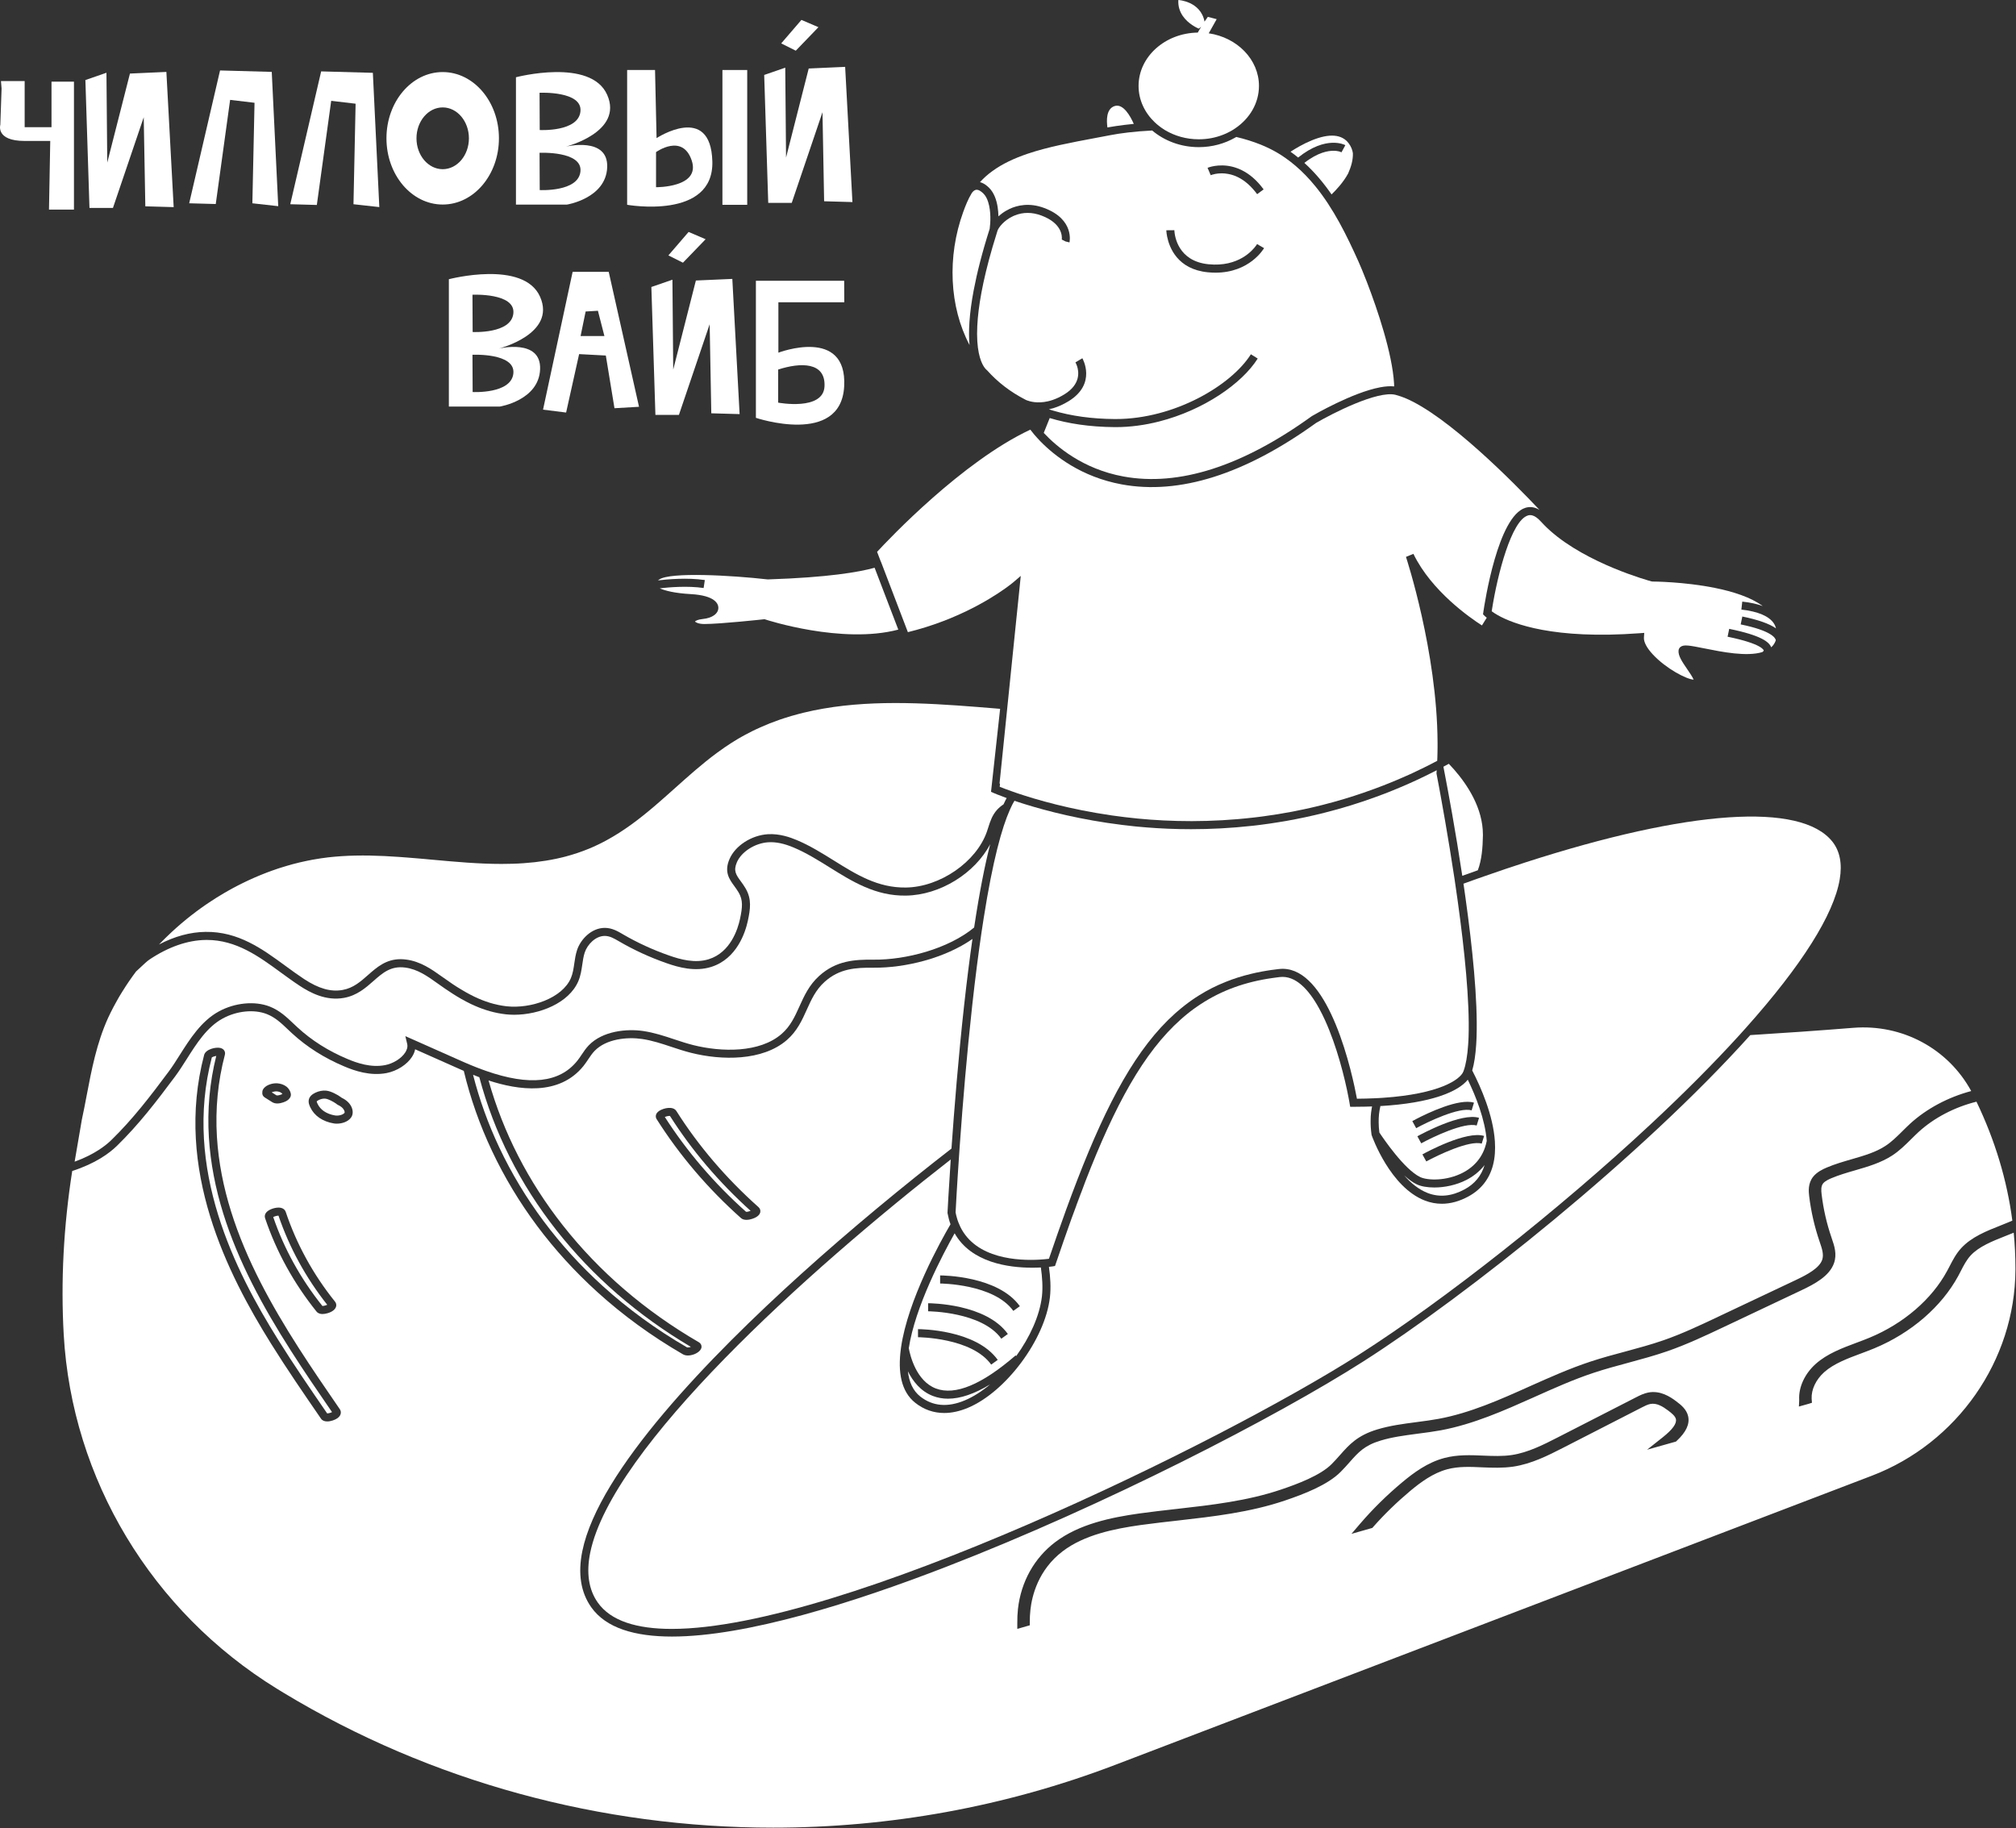
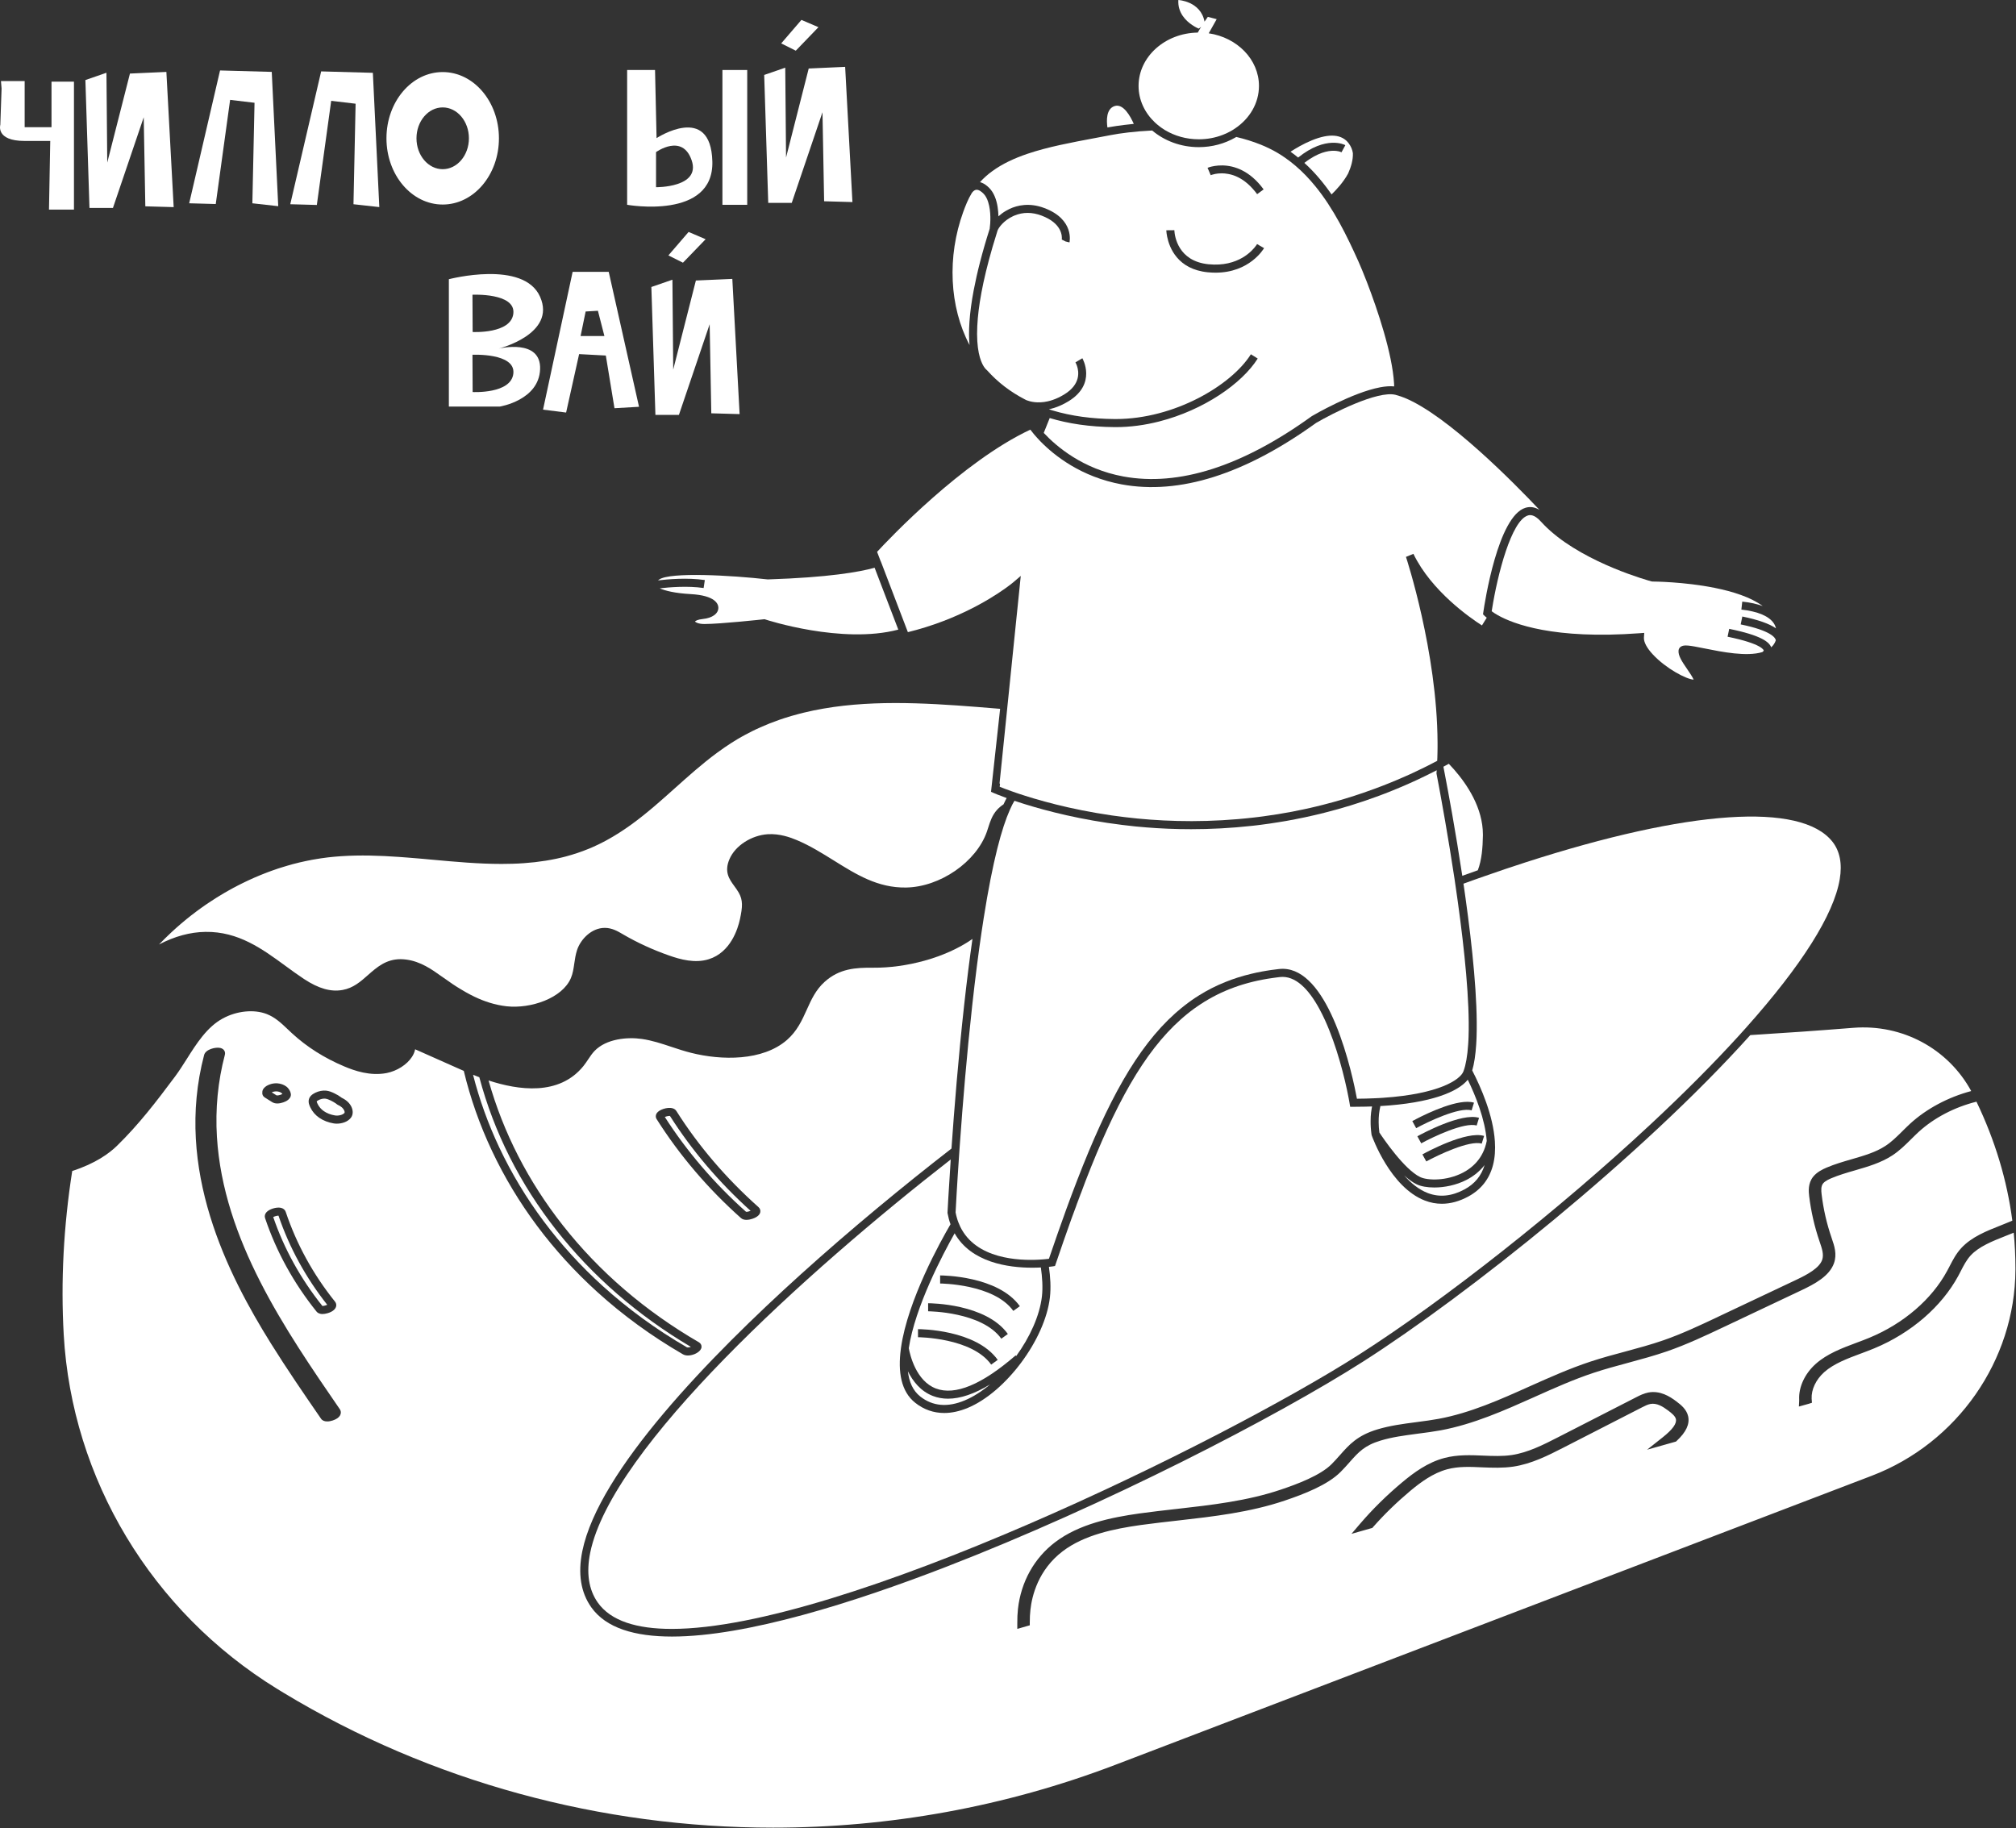
<svg xmlns="http://www.w3.org/2000/svg" width="709" height="643" viewBox="0 0 709 643" fill="none">
  <rect x="0" y="0" width="709" height="643" fill="#333333" stroke="none" />
  <g clip-path="url(#clip0_728_78)">
    <path d="M707.949 433.65C707.089 434 706.229 434.34 705.349 434.69C700.699 436.53 695.949 438.41 693.029 441.58C691.589 443.16 690.569 445.12 689.599 447.02C689.309 447.58 688.999 448.16 688.709 448.72C682.839 459.57 672.079 468.86 659.189 474.21C657.749 474.81 656.239 475.37 654.789 475.92L654.379 476.07C649.729 477.8 644.939 479.59 641.549 482.6C638.639 485.21 636.979 488.71 637.129 491.95C637.129 492.08 637.139 492.13 637.149 492.19L637.239 493.36L636.119 493.72L632.649 494.69L632.749 492.72C632.759 492.63 632.749 492.53 632.749 492.44V492.23C632.529 487.86 634.709 483.14 638.579 479.68C642.589 476.11 647.819 474.15 652.879 472.26C654.659 471.61 656.179 471.02 657.529 470.46C669.469 465.51 679.399 456.96 684.779 446.99C685.029 446.55 685.249 446.13 685.469 445.7L685.649 445.35C686.759 443.2 687.899 440.98 689.739 438.97C693.379 435.02 698.669 432.94 703.789 430.92L706.329 429.89C706.789 429.7 707.249 429.51 707.709 429.31C705.869 415.11 701.619 401.05 695.099 387.47C687.389 389.39 680.209 393.14 674.789 398.08C673.989 398.81 673.239 399.56 672.469 400.32L672.139 400.64C670.129 402.64 668.049 404.71 665.459 406.4C661.479 408.98 656.889 410.32 652.459 411.6L652.329 411.64C649.519 412.45 646.679 413.28 644.109 414.37C643.449 414.65 641.879 415.32 641.169 416.21C640.379 417.2 640.469 418.66 640.639 420.07C641.259 425.26 642.429 430.35 644.099 435.21L644.209 435.55C645.099 438.13 646.109 441.07 644.989 444.27C643.369 448.84 638.199 451.59 633.489 453.82L606.119 466.77C599.769 469.77 593.219 472.86 586.389 475.23C581.909 476.78 577.299 478.03 572.839 479.24L572.399 479.36C568.489 480.41 564.439 481.51 560.549 482.8C553.509 485.12 546.549 488.24 539.819 491.25L539.429 491.43C528.989 496.09 518.199 500.91 506.649 503.06C504.059 503.53 501.389 503.88 498.659 504.23L497.919 504.33C493.809 504.88 489.559 505.44 485.579 506.65C479.889 508.35 477.739 510.77 474.769 514.11L474.589 514.32C473.649 515.38 472.679 516.48 471.499 517.66C466.929 522.27 458.589 525.49 451.829 527.77C439.579 531.91 426.709 533.37 414.269 534.78C410.359 535.22 405.599 535.75 401.119 536.37C391.869 537.68 381.379 539.79 373.769 545.56C365.109 552.13 362.919 561.29 362.389 566.17C362.229 567.58 362.149 569.05 362.159 570.56V571.63L357.769 572.89V571.02C357.749 569.17 357.829 567.49 357.999 565.9C359.069 556.34 363.719 547.99 371.079 542.4C379.529 535.99 390.779 533.7 400.669 532.3C404.849 531.72 409.149 531.23 413.299 530.76L413.859 530.7C426.069 529.32 438.699 527.89 450.489 523.9C456.259 521.96 464.389 518.91 468.329 514.93C469.339 513.91 470.219 512.93 471.059 511.98L471.349 511.66C474.439 508.16 477.369 504.85 484.379 502.74C488.849 501.39 493.429 500.79 497.869 500.21L498.749 500.09C501.139 499.78 503.599 499.45 505.969 499.01C517.119 496.94 527.689 492.2 537.909 487.61L538.089 487.53C544.909 484.48 551.969 481.33 559.239 478.92C563.429 477.53 567.749 476.37 571.549 475.36C576.019 474.15 580.619 472.91 584.999 471.39C591.469 469.15 597.779 466.17 603.889 463.29L604.249 463.11L631.639 450.16C635.809 448.19 639.809 445.97 640.829 443.12C641.479 441.25 640.779 439.17 640.029 436.97L639.899 436.59C638.149 431.47 636.919 426.12 636.259 420.68C636.079 419.11 635.759 416.23 637.699 413.82C639.019 412.2 641.029 411.23 642.429 410.64C645.249 409.44 648.239 408.57 651.129 407.73L651.379 407.66C655.649 406.42 659.669 405.25 663.039 403.05C665.189 401.66 666.969 399.89 668.859 398.03L668.999 397.89C670.009 396.88 670.869 396.04 671.779 395.2C677.549 389.93 685.119 385.89 693.249 383.73C685.129 368.82 669.019 360.12 651.789 361.49C639.689 362.46 627.569 363.31 615.559 364.05C577.159 406.82 515.829 455.62 479.469 478.82C448.839 498.37 388.589 529.47 332.689 551.09C300.429 563.58 262.559 575.59 236.319 575.59C223.269 575.59 213.099 572.62 207.919 565.26C204.239 560.04 203.189 553.4 204.799 545.53C210.579 517.21 249.799 476.94 281.679 448.15C299.149 432.37 317.809 416.99 334.619 403.96C335.579 390.25 337.049 371.85 339.089 353.4C340.049 344.74 341.019 337.06 341.999 330.23C332.319 337.02 318.389 340.44 307.239 340.35C300.909 340.29 295.209 340.62 289.979 345.35C286.879 348.16 285.349 351.54 283.739 355.11C282.069 358.82 280.339 362.65 276.739 365.78C268.199 373.21 253.739 372.99 243.049 370.29C240.689 369.7 238.389 368.94 236.169 368.2C232.679 367.04 229.379 365.94 225.769 365.41C220.669 364.67 213.249 365.32 209.109 369.61C208.249 370.5 207.579 371.51 206.869 372.57C206.349 373.35 205.809 374.15 205.189 374.93C196.589 385.56 182.239 383.41 171.819 380.01C176.989 398.37 185.769 415.5 197.949 430.97C210.779 447.28 226.879 461.11 245.799 472.09C246.419 472.45 246.759 473.07 246.719 473.74C246.619 475.23 244.589 476.12 244.359 476.21C243.879 476.41 242.939 476.74 241.929 476.74C241.319 476.74 240.679 476.62 240.109 476.28C229.179 469.94 219.079 462.59 210.089 454.43C194.259 440.06 181.789 423.35 173.019 404.76C168.709 395.63 165.409 386.24 163.109 376.64C162.559 376.4 162.059 376.18 161.609 375.98C156.409 373.66 151.209 371.35 145.999 369.04C145.829 369.94 145.449 370.84 144.889 371.71C143.119 374.45 139.619 376.68 135.979 377.4C130.189 378.51 124.689 376.6 121.059 375.06C114.089 372.13 107.909 368.22 102.709 363.43C102.219 362.98 101.739 362.52 101.249 362.06C98.949 359.87 96.779 357.81 93.819 356.65C89.349 354.91 83.279 355.51 78.349 358.2C72.809 361.2 69.149 366.98 65.619 372.56C64.269 374.69 62.989 376.7 61.639 378.52C54.949 387.5 48.779 395.54 41.099 403.03C38.449 405.61 33.579 409.21 25.399 411.85C22.349 431.38 21.349 450.67 22.409 469.39C25.289 520.22 53.309 566.78 97.379 593.93C98.139 594.4 98.899 594.86 99.669 595.33C151.609 626.76 211.549 642.8 271.879 642.8C312.619 642.8 353.519 635.5 392.299 620.68L658.289 519.03C688.349 507.55 708.649 478.45 708.799 446.62V446C708.799 441.84 708.599 437.66 708.199 433.55C708.119 433.58 708.029 433.62 707.949 433.65ZM230.909 393.57C230.529 392.97 230.309 391.67 231.899 390.66C233.419 389.71 236.709 388.92 237.879 390.76C245.629 403.02 255.349 414.39 266.749 424.55C267.289 425.03 267.509 425.68 267.379 426.35C267.109 427.65 265.519 428.36 264.599 428.66C264.149 428.81 263.339 429.03 262.509 429.03C261.829 429.03 261.129 428.88 260.599 428.41C248.969 418.05 238.979 406.33 230.909 393.57ZM108.639 386.64C108.889 385.69 109.649 384.91 110.909 384.31C112.099 383.74 113.469 383.47 114.639 383.58C115.739 383.69 116.719 384.1 117.599 384.53C118.529 384.98 119.319 385.45 119.999 385.96L120.149 386.08C121.859 386.9 123.029 388.02 123.639 389.38C123.899 389.99 124.039 390.6 124.039 391.17C124.039 391.89 123.839 392.55 123.439 393.08C122.369 394.54 120.279 395.2 118.459 395.2C118.069 395.2 117.699 395.17 117.349 395.11C115.429 394.79 113.729 394.12 112.289 393.14C110.919 392.2 109.829 390.94 109.149 389.49C108.839 388.85 108.339 387.78 108.639 386.64ZM117.809 457.78C118.109 458.15 118.259 458.59 118.259 459.03C118.259 459.27 118.219 459.52 118.119 459.76C117.559 461.21 115.429 461.9 114.259 462.08C113.959 462.13 113.679 462.15 113.429 462.15C112.279 462.15 111.659 461.71 111.329 461.3C103.269 451.26 97.179 440.19 93.219 428.41C92.989 427.71 93.159 426.97 93.699 426.36C94.679 425.25 97.179 424.47 98.739 424.79C99.599 424.97 100.239 425.48 100.479 426.21C104.299 437.59 110.129 448.22 117.809 457.78ZM92.259 384.16C92.229 383.62 92.449 382.96 93.269 382.27C93.929 381.71 94.849 381.39 95.339 381.25C96.049 381.05 96.779 380.97 97.509 381.01C98.699 381.09 99.839 381.49 100.709 382.15C101.209 382.53 101.529 382.97 101.769 383.35C102.029 383.76 102.199 384.2 102.279 384.68C102.469 385.84 101.599 386.58 101.309 386.83C100.769 387.28 100.089 387.55 99.619 387.71C99.009 387.92 98.269 388.1 97.519 388.1C96.889 388.1 96.259 387.97 95.709 387.62L93.059 385.95C92.439 385.55 92.149 384.88 92.259 384.16ZM71.789 371.04C72.319 369.01 75.939 368.16 77.569 368.59C78.749 368.9 79.369 369.89 79.079 371C76.619 380.34 75.689 390.05 76.289 399.85C78.519 435.99 100.299 467.68 119.509 495.63C119.739 495.97 119.869 496.37 119.869 496.79C119.869 497.47 119.519 498.22 118.619 498.83C117.799 499.39 116.359 499.93 115.079 499.93C114.189 499.93 113.379 499.67 112.909 498.98C106.969 490.35 100.869 481.47 95.289 472.52C80.139 448.22 61.219 411.27 71.789 371.04ZM589.659 506.78L589.409 507.01L579.259 509.87L584.799 505.48C588.239 502.74 589.739 500.66 589.389 499.09C589.139 498.03 587.919 497.04 586.689 496.11C584.749 494.65 582.639 493.36 580.389 493.79C579.439 493.98 578.479 494.46 577.469 494.98L549.699 509.21C544.509 511.86 538.629 514.86 532.209 515.82C528.509 516.36 524.879 516.22 521.359 516.08C517.009 515.88 512.989 515.69 508.989 516.75C503.969 518.09 499.609 521.33 496.009 524.33C491.259 528.31 486.849 532.59 482.909 537.06L482.639 537.38L475.289 539.47L478.349 535.89C482.749 530.76 487.729 525.85 493.169 521.31C497.169 517.97 502.049 514.35 507.949 512.79C512.619 511.56 517.219 511.76 521.669 511.95C525.029 512.09 528.449 512.23 531.689 511.74C537.399 510.89 542.939 508.05 547.829 505.55L575.449 491.41C576.719 490.75 578.099 490.08 579.679 489.76C583.819 488.97 587.279 491.15 589.519 492.86C591.249 494.14 593.139 495.71 593.689 498.07C594.319 500.84 592.999 503.68 589.659 506.78Z" fill="white" />
-     <path d="M115.06 497.11C115.53 497.1 116.27 496.9 116.77 496.65C97.45 468.53 75.73 436.69 73.46 400.02C72.86 390.3 73.73 380.66 76.06 371.36C75.47 371.46 74.77 371.7 74.49 371.92C64.29 411.03 82.84 447.2 97.7 471.02C103.2 479.85 109.22 488.62 115.06 497.11Z" fill="white" />
    <path d="M96.09 428.05C99.92 439.23 105.73 449.75 113.38 459.32C113.79 459.33 114.55 459.14 115.08 458.9C107.55 449.37 101.78 438.82 97.94 427.55C97.43 427.55 96.57 427.79 96.09 428.05Z" fill="white" />
    <path d="M166.369 378.02C168.589 386.72 171.669 395.25 175.579 403.55C184.189 421.8 196.449 438.22 211.999 452.33C220.839 460.35 230.779 467.59 241.529 473.83C241.699 473.93 242.249 473.95 242.959 473.71C224.339 462.69 208.459 448.9 195.719 432.73C182.889 416.43 173.749 398.31 168.569 378.87C167.799 378.58 167.069 378.3 166.369 378.02Z" fill="white" />
    <path d="M262.379 426.2C262.719 426.25 263.419 426.09 263.979 425.87C252.819 415.8 243.279 404.57 235.609 392.48C235.209 392.43 234.379 392.61 233.809 392.85C241.619 405.03 251.229 416.25 262.379 426.2Z" fill="white" />
-     <path d="M59.36 376.83C60.66 375.1 61.9 373.13 63.22 371.04C66.78 365.43 70.81 359.06 77 355.71C82.63 352.64 89.64 351.98 94.85 354.01C98.33 355.37 100.81 357.73 103.21 360.01C103.68 360.45 104.15 360.9 104.63 361.34C109.59 365.91 115.49 369.65 122.17 372.44C125.46 373.84 130.41 375.58 135.44 374.61C138.31 374.05 141.16 372.27 142.51 370.17C142.98 369.45 143.48 368.34 143.21 367.19L142.56 364.42L145.16 365.57C150.89 368.11 156.61 370.65 162.33 373.2C162.47 373.26 162.62 373.33 162.76 373.39C163.16 373.57 163.54 373.74 163.93 373.9H163.94C164.48 374.14 165.01 374.37 165.54 374.58C166.27 374.89 166.99 375.18 167.7 375.45C168.24 375.67 168.78 375.87 169.31 376.06C169.85 376.27 170.38 376.46 170.91 376.64C186.24 381.99 196.77 380.83 202.98 373.14C203.53 372.47 204.01 371.75 204.52 370.99C205.26 369.87 206.04 368.72 207.07 367.64C211.95 362.58 220.42 361.77 226.18 362.61C230.03 363.18 233.61 364.36 237.06 365.51C239.23 366.23 241.48 366.98 243.74 367.55C253.73 370.06 267.16 370.36 274.88 363.64C278.01 360.92 279.54 357.53 281.16 353.94C282.82 350.26 284.54 346.46 288.08 343.25C294.06 337.83 300.58 337.45 307.27 337.52C318.58 337.63 333.5 333.73 342.59 326.21C344.5 313.5 346.41 304.01 348.24 296.9C342.89 307.12 330.62 314.82 318.63 314.99C307.91 315.17 299.7 310.01 291.74 305.05C287.73 302.55 283.59 299.97 279.19 298.11C275.76 296.66 272.9 296.07 270.21 296.23C265.51 296.53 260.76 299.55 259.16 303.25C257.85 306.29 258.87 307.69 260.56 310C261.13 310.78 261.72 311.59 262.26 312.54C264.41 316.28 263.89 319.74 263 323.89C262.15 327.8 259.21 337.2 250.13 340.07C244.51 341.84 238.74 340.28 234.35 338.73C228.49 336.68 222.89 334.1 217.7 331.07L217.54 330.98C215.97 330.06 214.49 329.2 212.73 329.17H212.68C209.48 329.17 206.6 332.13 205.64 335C205.2 336.37 204.99 337.77 204.78 339.26C204.5 341.17 204.22 343.13 203.39 345.09C200.13 352.76 189.75 356.9 180.81 356.9C179.81 356.9 178.83 356.84 177.88 356.74C173.98 356.3 170.41 355.23 167.09 353.78C166.59 353.57 166.1 353.34 165.61 353.11C165.12 352.87 164.63 352.63 164.14 352.37C163.5 352.04 162.88 351.7 162.26 351.35C161.76 351.07 161.27 350.78 160.79 350.49C160.3 350.19 159.81 349.89 159.33 349.58C157.43 348.38 155.6 347.1 153.81 345.82L153.67 345.72C150.32 343.33 146.86 340.87 142.5 340.3C137.45 339.64 134.6 342.15 131.3 345.06C128.61 347.43 125.55 350.12 121.04 350.95C114.61 352.14 109.04 349.1 105.41 346.72C103.14 345.23 100.9 343.59 98.73 342.01C91.05 336.39 83.11 330.58 72.7 330.58C72.57 330.58 72.43 330.59 72.29 330.59C66.01 330.67 59.2 333.04 52.61 337.45C51.8 337.98 50.57 339.13 49.28 340.35C48.81 340.79 48.33 341.24 47.83 341.7C47.42 342.25 47.02 342.8 46.63 343.34C46.18 343.96 45.75 344.59 45.32 345.21C44.95 345.75 44.6 346.28 44.25 346.81C43.75 347.58 43.26 348.34 42.79 349.12C42.5 349.58 42.22 350.05 41.94 350.52L41.73 350.88C41.49 351.29 41.26 351.7 41.04 352.11C40.25 353.5 39.51 354.9 38.82 356.31C38.56 356.84 38.3 357.38 38.05 357.92C38.03 357.97 38 358.02 37.98 358.07C33.99 366.91 32.21 376.22 30.49 385.24C29.94 388.13 29.37 391.13 28.73 394.05V394.1L26.25 408.57C33.26 406.03 37.28 402.8 39.13 400.99C46.67 393.65 52.76 385.7 59.37 376.83H59.36Z" fill="white" />
    <path d="M519.729 306.08C521.119 302.43 521.449 298.13 521.519 293.84V293.52C521.519 284.21 516.029 275.96 511.379 270.65C510.789 269.97 510.169 269.3 509.529 268.63C508.899 268.98 508.259 269.33 507.629 269.66C507.739 270.26 507.889 271 508.049 271.86C509.309 278.38 511.889 292.25 514.269 308.03C516.099 307.37 517.919 306.72 519.729 306.08Z" fill="white" />
    <path d="M55.96 332.16C61.45 329.3 66.92 327.82 72.25 327.75C83.84 327.58 92.25 333.75 100.41 339.72C102.55 341.29 104.76 342.9 106.96 344.35C112.09 347.72 116.4 348.93 120.52 348.17C124.27 347.48 126.77 345.27 129.42 342.93C132.54 340.18 135.75 337.35 140.88 337.35C141.51 337.35 142.18 337.4 142.87 337.49C147.93 338.15 151.85 340.94 155.31 343.41L155.46 343.51C156.69 344.39 157.94 345.27 159.22 346.13C159.7 346.44 160.18 346.75 160.66 347.07C161.13 347.37 161.61 347.67 162.1 347.95C162.7 348.33 163.32 348.69 163.94 349.03C164.42 349.31 164.91 349.57 165.4 349.82C165.87 350.08 166.36 350.32 166.85 350.55C170.34 352.22 174.08 353.46 178.19 353.92C186.67 354.85 197.77 351.08 200.78 343.99C201.47 342.36 201.71 340.66 201.97 338.86C202.19 337.31 202.43 335.72 202.95 334.12C204.21 330.33 208.04 326.34 212.68 326.34H212.77C215.27 326.37 217.24 327.52 218.97 328.53L219.13 328.63C224.16 331.56 229.6 334.06 235.29 336.05C239.27 337.46 244.46 338.88 249.27 337.36C256.94 334.95 259.49 326.71 260.23 323.29C261.16 318.97 261.32 316.6 259.8 313.95C259.33 313.13 258.79 312.39 258.27 311.67C256.47 309.2 254.61 306.65 256.56 302.13C258.58 297.44 264.25 293.77 270.04 293.4C274.18 293.15 277.88 294.48 280.3 295.5C284.9 297.44 289.14 300.09 293.24 302.64C301.2 307.6 308.71 312.29 318.59 312.15C330.6 311.99 343.39 303.15 347.09 292.46C347.26 291.98 347.41 291.5 347.56 291.02C348.23 288.92 348.92 286.75 350.63 284.84C351.26 284.14 352.02 283.49 352.92 282.9C353.15 282.39 353.39 281.91 353.61 281.47C353.75 281.19 353.9 280.93 354.03 280.68C351.12 279.63 349.54 278.93 349.48 278.91L348.53 278.49L351.73 249.3L351.37 249.27C331.85 247.66 311.93 246.01 293.2 248.65C292.01 248.82 290.83 249 289.65 249.21C287.29 249.61 284.95 250.09 282.63 250.66C282.05 250.8 281.48 250.95 280.9 251.1C279.17 251.55 277.45 252.05 275.76 252.6C275.2 252.78 274.63 252.97 274.07 253.17C271.82 253.95 269.6 254.83 267.41 255.81C266.86 256.05 266.32 256.3 265.77 256.56C265.36 256.75 264.96 256.95 264.55 257.15C263.74 257.55 262.94 257.97 262.14 258.4C261.74 258.61 261.34 258.83 260.94 259.06C260.67 259.21 260.41 259.35 260.15 259.51C259.88 259.66 259.61 259.81 259.35 259.97C258.59 260.42 257.84 260.88 257.11 261.36C256.37 261.83 255.64 262.31 254.92 262.81C253.95 263.47 253.01 264.15 252.07 264.84C246.92 268.65 242.15 272.92 237.49 277.09C232.58 281.49 227.59 285.96 222.12 289.93C221.62 290.29 221.12 290.64 220.62 290.99C220.11 291.35 219.59 291.7 219.07 292.04C218.62 292.35 218.17 292.65 217.7 292.94C217.04 293.36 216.38 293.77 215.7 294.17C215.25 294.45 214.79 294.72 214.31 294.97C213.92 295.2 213.54 295.41 213.15 295.62C212.8 295.82 212.44 296 212.08 296.18C211.62 296.42 211.17 296.65 210.7 296.88C210.56 296.96 210.42 297.02 210.28 297.08C209.78 297.32 209.28 297.56 208.77 297.78C208.47 297.93 208.16 298.06 207.85 298.19C207.64 298.28 207.42 298.37 207.2 298.46C204.46 299.59 201.7 300.51 198.91 301.25C198.52 301.35 198.12 301.45 197.72 301.55C197.08 301.71 196.44 301.86 195.8 301.99C194.52 302.26 193.24 302.5 191.95 302.71C190.66 302.91 189.37 303.09 188.08 303.24H188.07C186.78 303.38 185.48 303.5 184.19 303.59C182.89 303.69 181.58 303.75 180.27 303.79C178.97 303.83 177.67 303.85 176.37 303.85C168.31 303.85 160.21 303.11 152.23 302.38H152.22C152.13 302.37 152.04 302.36 151.95 302.36C151.03 302.27 150.11 302.18 149.19 302.1C148.45 302.03 147.7 301.97 146.96 301.91C146.68 301.89 146.4 301.86 146.12 301.84C145.14 301.76 144.16 301.67 143.18 301.6C142.2 301.52 141.22 301.45 140.24 301.38C133.5 300.91 126.71 300.68 119.98 301.13C119.21 301.19 118.45 301.25 117.69 301.31C116.93 301.37 116.17 301.45 115.41 301.54C114.79 301.61 114.16 301.7 113.54 301.79C113.36 301.81 113.18 301.84 113.01 301.86C112.86 301.88 112.71 301.91 112.56 301.93C112.42 301.95 112.28 301.97 112.14 302C111.66 302.07 111.18 302.15 110.71 302.23C110.68 302.24 110.64 302.24 110.61 302.25C110.58 302.25 110.55 302.26 110.52 302.27C110.43 302.28 110.34 302.3 110.25 302.31C110.04 302.35 109.83 302.38 109.62 302.42C109.57 302.43 109.53 302.44 109.48 302.45C109.38 302.47 109.27 302.49 109.16 302.52C109.04 302.54 108.91 302.56 108.78 302.59C108.66 302.61 108.54 302.63 108.42 302.66C108.33 302.68 108.25 302.69 108.16 302.71C107.86 302.77 107.57 302.82 107.27 302.9H107.26C106.93 302.97 106.61 303.04 106.28 303.12C106.13 303.15 105.98 303.18 105.83 303.22L105.71 303.25C105.71 303.25 105.66 303.26 105.64 303.26C105.52 303.28 105.4 303.31 105.28 303.34C105.21 303.36 105.13 303.38 105.06 303.4H105.05C104.87 303.45 104.7 303.49 104.52 303.54C104.4 303.57 104.28 303.6 104.15 303.63C104 303.66 103.85 303.7 103.69 303.74C103.6 303.77 103.5 303.79 103.4 303.82C103.26 303.85 103.12 303.88 102.98 303.92C102.62 304.02 102.27 304.12 101.91 304.23C101.64 304.3 101.36 304.38 101.09 304.46C100.98 304.49 100.87 304.52 100.76 304.56C100.35 304.67 99.94 304.79 99.54 304.93C99.38 304.97 99.21 305.02 99.05 305.08C98.8 305.15 98.56 305.23 98.31 305.31C98.15 305.36 97.99 305.41 97.83 305.46C97.62 305.53 97.41 305.6 97.2 305.68C96.68 305.85 96.16 306.03 95.64 306.22C95.53 306.26 95.43 306.3 95.33 306.33C95.13 306.41 94.93 306.48 94.73 306.56C94.54 306.62 94.36 306.69 94.17 306.76C94.03 306.81 93.9 306.86 93.76 306.92C93.39 307.05 93.03 307.2 92.66 307.35C92.38 307.45 92.09 307.57 91.81 307.69C91.71 307.72 91.61 307.76 91.51 307.81C90.85 308.08 90.19 308.35 89.54 308.64C88.91 308.91 88.28 309.2 87.66 309.49C87.49 309.56 87.33 309.63 87.18 309.71C86.86 309.85 86.55 310 86.24 310.16C85.93 310.3 85.62 310.45 85.31 310.61C85.09 310.71 84.89 310.81 84.69 310.92L84.09 311.22C83.96 311.28 83.84 311.34 83.72 311.41C83.67 311.43 83.62 311.45 83.57 311.48C83.45 311.54 83.34 311.6 83.22 311.67C83.03 311.76 82.84 311.86 82.66 311.97C82.47 312.06 82.28 312.16 82.09 312.26C81.49 312.58 80.9 312.9 80.32 313.24C79.84 313.5 79.37 313.77 78.9 314.05C77.03 315.14 75.19 316.29 73.39 317.51C72.98 317.78 72.57 318.06 72.16 318.34C71.63 318.7 71.11 319.07 70.59 319.45C70.09 319.8 69.6 320.17 69.11 320.53C69 320.61 68.9 320.69 68.79 320.78C68.29 321.15 67.8 321.52 67.3 321.91C64.94 323.75 62.65 325.7 60.44 327.75C60.04 328.11 59.65 328.48 59.26 328.87C58.8 329.29 58.34 329.74 57.89 330.19C57.52 330.56 57.15 330.92 56.79 331.3C56.52 331.56 56.26 331.83 56 332.1C55.98 332.13 55.95 332.16 55.92 332.19H55.93C55.93 332.19 55.96 332.17 55.97 332.16H55.96Z" fill="white" />
    <path d="M113.899 390.8C114.989 391.55 116.309 392.06 117.819 392.31C119.039 392.52 120.659 392.08 121.159 391.4C121.229 391.31 121.229 390.94 121.039 390.53C120.699 389.76 119.939 389.1 118.779 388.57L118.489 388.39L118.349 388.27C117.759 387.83 117.129 387.45 116.369 387.08C115.759 386.79 115.059 386.47 114.369 386.4C114.279 386.4 114.189 386.39 114.089 386.39C113.479 386.39 112.769 386.56 112.129 386.87C111.599 387.12 111.399 387.33 111.369 387.39C111.369 387.54 111.599 388.05 111.709 388.27C112.179 389.27 112.939 390.14 113.899 390.8Z" fill="white" />
    <path d="M98.699 385.03C98.999 384.93 99.189 384.84 99.309 384.77C99.189 384.59 99.099 384.49 98.989 384.41C98.569 384.09 97.959 383.88 97.329 383.84C96.929 383.82 96.529 383.86 96.119 383.98C95.909 384.04 95.719 384.11 95.559 384.18L97.219 385.23C97.329 385.29 97.839 385.33 98.699 385.03Z" fill="white" />
    <path d="M247.878 204.01L247.458 206.81C241.868 205.98 235.248 206.54 232.018 206.92C233.878 207.75 237.318 208.64 242.928 208.95C251.608 209.44 252.608 212.44 252.638 213.71C252.678 215.8 250.518 217.37 247.138 217.71C245.328 217.89 244.598 218.38 244.408 218.59C244.638 218.88 245.648 219.47 247.748 219.47C253.368 219.47 268.438 217.83 268.588 217.81L268.888 217.78L269.188 217.88C269.478 217.98 296.098 226.67 315.918 221.44L307.588 199.68C302.128 201.2 291.288 203.09 270.158 203.78H269.958C257.268 202.35 235.698 201.11 231.808 203.83C231.658 203.93 231.528 204.04 231.398 204.13C234.658 203.74 241.728 203.09 247.878 204.01Z" fill="white" />
    <path d="M380.22 419.51L378.54 424L378.52 423.96C379.08 422.44 379.64 420.95 380.2 419.48L380.22 419.51Z" fill="white" />
    <path d="M647.01 309.23C644.94 321.67 633.56 339.6 614.2 361.3C613.77 361.8 613.32 362.29 612.86 362.79C612.42 363.29 611.97 363.79 611.51 364.29C602.67 374 592.3 384.42 580.5 395.42C548.31 425.42 508.05 457.22 477.94 476.43C429.57 507.3 295.8 572.91 236.24 572.9C223.94 572.9 214.8 570.11 210.23 563.63C207.02 559.07 206.13 553.17 207.57 546.09C215.13 509.07 283.75 447.2 334.36 407.79C333.6 419.02 333.24 426.29 333.23 426.45V426.61L333.26 426.78C333.51 428.14 333.85 429.41 334.28 430.58C330.86 436.43 319.27 457.18 316.88 473.94C316.85 474.14 316.82 474.34 316.8 474.54V474.56C315.76 482.48 316.85 489.42 321.92 493.41C324.92 495.77 328.35 496.96 332.07 496.96C334.7 496.96 337.48 496.36 340.36 495.16C353.77 489.57 367.54 471.06 369.24 456.31C369.64 452.84 369.39 449.04 368.89 445.56C369.69 445.48 370.15 445.41 370.19 445.4L371.03 445.26L371.31 444.45C373.19 438.91 375.03 433.62 376.84 428.57L378.54 424L380.22 419.51L381.7 415.54C392.07 388.78 402.18 370.15 415.32 358.49C415.68 358.17 416.03 357.86 416.4 357.55C416.76 357.24 417.12 356.94 417.48 356.65C417.85 356.35 418.23 356.05 418.6 355.76C418.98 355.47 419.36 355.18 419.75 354.9C420.13 354.62 420.52 354.34 420.91 354.08C428.16 349.02 436.33 345.79 445.89 344.22C446.44 344.12 446.99 344.04 447.55 343.97C448.11 343.88 448.67 343.8 449.24 343.74C449.53 343.7 449.83 343.66 450.12 343.63C455.57 343.03 460.21 347.87 463.96 354.74C464.33 355.41 464.69 356.11 465.04 356.82C465.36 357.46 465.67 358.11 465.97 358.77C470.12 367.88 472.94 379.03 474.28 386.1C474.39 386.64 474.48 387.16 474.57 387.65C474.59 387.8 474.62 387.95 474.64 388.09L474.83 389.23C474.88 389.25 474.92 389.26 474.97 389.27H476.04C477.44 389.27 478.78 389.25 480.1 389.22H480.11C480.94 389.21 481.75 389.18 482.54 389.15C482.49 389.36 482.44 389.58 482.41 389.81C482.32 390.27 482.25 390.75 482.2 391.23C482.14 391.71 482.1 392.18 482.07 392.66C482.04 393.14 482.03 393.62 482.03 394.11C482 395.67 482.11 397.3 482.34 399L482.4 399.28C482.67 400.03 488.96 417.57 501.1 422.24C503.06 423 505.05 423.37 507.08 423.37C510.13 423.37 513.26 422.52 516.42 420.8C520.87 418.38 523.78 414.68 525.06 409.81C525.75 407.17 525.92 404.33 525.73 401.43C525.13 392.24 520.84 382.46 517.76 376.48C518.47 374.09 518.91 371.03 519.15 367.47C519.18 367.01 519.2 366.53 519.23 366.05C519.25 365.59 519.27 365.12 519.29 364.64C519.73 351.55 517.81 333.05 515.39 315.74C515.32 315.22 515.24 314.7 515.17 314.19C515.1 313.67 515.02 313.15 514.95 312.63C514.86 312.02 514.77 311.41 514.68 310.8C515.74 310.41 516.8 310.03 517.86 309.65C518.58 309.39 519.29 309.14 520 308.89H520.01C520.65 308.66 521.28 308.43 521.92 308.22C526.83 306.49 531.68 304.85 536.47 303.31C594 284.75 633.34 282.09 644.41 295.99C647.05 299.31 647.93 303.76 647.01 309.23Z" fill="white" />
    <path d="M390.099 44.72C390.209 44.7 393.529 44.08 398.739 43.57C397.589 40.96 395.049 36.28 391.969 37.31C389.029 38.29 389.109 42.35 389.469 44.84C389.679 44.8 389.889 44.76 390.099 44.72Z" fill="white" />
    <path d="M473.139 51.06L471.789 53.56C471.719 53.52 471.089 53.21 469.949 53.08C468.079 52.87 464.839 53.15 460.509 56.01C459.939 56.38 459.339 56.81 458.729 57.29C462.369 60.6 465.509 64.37 468.289 68.38C469.799 66.93 472.409 64.19 474.129 61C475.169 58.68 475.879 56.2 475.789 53.89C475.799 53.87 475.799 53.86 475.789 53.86C475.609 52.67 475.149 51.51 474.319 50.4C471.909 47.19 467.549 46.84 461.369 49.35C458.309 50.6 455.529 52.27 453.859 53.36C454.779 54.01 455.679 54.7 456.539 55.41C466.369 47.53 472.859 50.9 473.139 51.06Z" fill="white" />
    <path d="M342.469 101.95V101.93C343.599 95.97 345.379 88.87 348.069 80.43C348.069 80.41 348.069 80.4 348.069 80.38V80.36C348.339 78.52 348.579 74.35 347.539 71.11C347.169 69.88 346.609 68.81 345.809 68.03C345.139 67.37 344.159 66.62 343.269 66.76C343.209 66.77 343.139 66.78 343.079 66.8C342.499 66.98 342.049 67.49 341.819 67.83C341.769 67.89 341.729 67.95 341.699 68C341.669 68.04 341.649 68.08 341.639 68.1H341.649C341.079 69.04 340.589 70.01 340.139 71.04C340.099 71.13 340.059 71.23 340.019 71.32C340.019 71.33 340.009 71.33 340.009 71.34C339.559 72.39 339.149 73.44 338.769 74.5C333.039 90.29 333.879 107.92 340.969 121.34C340.559 116.83 340.819 110.58 342.459 101.95H342.469Z" fill="white" />
    <path d="M349.439 80.77H349.469V80.64C349.469 80.64 349.449 80.73 349.439 80.77Z" fill="white" />
    <path d="M347.8 66C349.58 67.74 350.45 70.28 350.85 72.78C351.03 73.92 351.11 75.05 351.14 76.09C351.88 75.41 352.73 74.77 353.67 74.21C354.12 73.94 354.59 73.69 355.07 73.46C357.72 72.23 361.98 71.17 367.28 73.17C377.98 77.19 376.14 85.18 376.12 85.26L374.74 84.92H374.72L373.42 84.25C373.55 83.02 373.49 78.53 366.29 75.82C362.97 74.57 359.78 74.57 356.8 75.8C356.62 75.87 356.45 75.95 356.27 76.03C352.99 77.56 351.2 80.06 350.83 81.07C350.2 83.06 349.61 84.98 349.08 86.81C345.48 99.16 344.03 108.06 343.71 114.46C343.7 114.47 343.7 114.48 343.7 114.49C343.27 122.91 344.79 126.98 345.93 128.82C345.93 128.82 345.93 128.83 345.94 128.83C346.06 129.03 346.19 129.21 346.3 129.36C346.62 129.78 346.87 130.01 347 130.11L347.22 130.32C350.92 134.46 355.38 137.86 360.53 140.52C360.54 140.52 360.55 140.53 360.57 140.54C360.61 140.56 360.68 140.6 360.77 140.64C360.81 140.66 360.86 140.68 360.92 140.71C360.97 140.74 361.03 140.77 361.08 140.79H361.1C362.21 141.22 364.85 141.97 368.5 141.15C369.05 141.03 369.62 140.86 370.22 140.66C370.89 140.43 371.58 140.15 372.3 139.81C372.96 139.49 373.65 139.11 374.35 138.68C380.07 135.16 379.47 130.74 378.75 128.65C378.57 128.15 378.39 127.78 378.29 127.59C378.25 127.52 378.22 127.47 378.21 127.45L379.4 126.74L379.43 126.72L380.18 126.28L380.65 126C380.7 126.09 385.8 134.95 375.84 141.09C373.98 142.23 372.22 143 370.59 143.51C370.01 143.69 369.44 143.84 368.89 143.96C369.33 144.11 369.78 144.25 370.24 144.38C376.75 146.32 384.05 147.33 392.06 147.38H392.41C412.92 147.38 433 135.6 439.92 124.6L441.12 125.36H441.15L442.32 126.11C436.76 134.94 423.26 144.26 407.68 148.23C407.67 148.23 407.66 148.24 407.65 148.24C402.71 149.5 397.57 150.22 392.4 150.22H392.04C383.12 150.16 375.56 148.96 369.17 147.03L367.07 152.25C371.5 157 380.77 164.96 395.08 167.58C414.58 171.16 436.86 164.03 461.28 146.41L461.4 146.33C462.1 145.92 475.61 138.06 485.38 136.22C487.19 135.88 488.87 135.75 490.31 135.9C490.3 135.56 490.29 135.21 490.27 134.85V134.83C489.63 124.25 484.46 108.92 480.78 99.36C480.76 99.31 480.74 99.25 480.72 99.2C479.46 95.96 478.39 93.39 477.73 91.93C473.72 83.01 469.05 73.39 462.48 65.37H462.47C460.41 62.84 458.15 60.48 455.66 58.35C454.52 57.37 453.33 56.45 452.09 55.58C451.6 55.23 451.1 54.9 450.6 54.57C450.19 54.31 449.77 54.05 449.35 53.8C447.46 52.68 445.44 51.7 443.34 50.85C443.33 50.85 443.32 50.85 443.31 50.84C440.59 49.75 437.73 48.87 434.79 48.17C434.67 48.24 434.55 48.31 434.42 48.38C430.71 50.51 426.31 51.75 421.59 51.75C415.26 51.75 409.5 49.52 405.21 45.9H405.2C399.04 46.2 393.86 46.88 390.64 47.51C388.76 47.87 386.89 48.22 385.03 48.57C376.69 50.14 368.53 51.66 361.41 54.07C361.4 54.07 361.38 54.08 361.37 54.08C361.35 54.09 361.34 54.09 361.32 54.1C356.7 55.67 352.51 57.61 348.99 60.19H348.98C347.39 61.34 345.94 62.63 344.65 64.06C344.88 64.12 345.11 64.19 345.34 64.29C346.16 64.63 346.98 65.2 347.8 66ZM433.31 58.61C433.91 58.76 434.53 58.94 435.16 59.18H435.17C435.71 59.38 436.26 59.62 436.81 59.9C439.31 61.15 441.93 63.24 444.4 66.61L443.26 67.45L442.12 68.29C441.61 67.6 441.1 66.96 440.57 66.39C438.26 63.8 435.9 62.38 433.77 61.65C433.12 61.43 432.5 61.27 431.9 61.17H431.89C431.09 61.02 430.36 60.96 429.68 60.96C428.78 60.96 428.01 61.06 427.39 61.17C426.46 61.35 425.88 61.58 425.79 61.62L425.24 60.32L424.68 59.02C424.74 58.99 428.46 57.45 433.31 58.61ZM410.51 80.99L411.6 80.97H412.44L413.01 80.95C413.01 80.95 413.01 81.08 413.02 81.22C413.13 82.92 414.22 91.86 425.02 92.94C435.58 93.99 440.6 88 441.81 86.28C441.98 86.04 442.07 85.88 442.1 85.84L443.31 86.55H443.33L444.55 87.27C444.34 87.64 439.4 95.9 427.48 95.9C426.6 95.9 425.69 95.85 424.74 95.76C414.13 94.7 411.25 87.1 410.47 83.24C410.3 82.4 410.23 81.73 410.2 81.35C410.18 81.13 410.18 81 410.18 80.99H410.51Z" fill="white" />
    <path d="M504.418 417.65C501.928 417.65 499.728 417.25 498.238 416.54C496.808 415.86 495.308 414.74 493.818 413.39C496.148 416.06 498.928 418.37 502.118 419.6C506.228 421.18 510.578 420.74 515.068 418.31C518.648 416.37 520.958 413.56 522.108 409.77C520.158 412.27 517.798 413.92 515.738 414.98C512.118 416.84 507.968 417.65 504.418 417.65Z" fill="white" />
    <path d="M522.869 401.26C522.279 393.66 518.979 385.46 516.199 379.74C512.829 383.95 503.389 387.97 485.479 389.01C485.399 389.01 485.329 389.02 485.249 389.03C485.319 389.05 485.389 389.07 485.459 389.07C485.349 389.52 485.249 389.99 485.179 390.46C485.019 391.36 484.919 392.28 484.879 393.25C484.859 393.73 484.849 394.21 484.859 394.7C484.859 395.86 484.949 397.07 485.109 398.32C486.359 400.21 493.869 411.32 499.459 413.98C502.079 415.23 508.739 415.4 514.439 412.46C517.629 410.82 521.649 407.55 522.869 401.27V401.26ZM497.069 394.99L496.689 394.3C496.919 394.17 497.419 393.9 498.119 393.54C502.189 391.43 513.119 386.2 518.379 387.82L517.549 390.53C513.269 389.22 502.029 394.6 498.049 396.79L497.069 394.99ZM498.469 399.64C500.039 398.77 513.979 391.25 520.159 393.15L519.319 395.86C515.069 394.55 503.809 399.93 499.829 402.12L498.469 399.64ZM521.099 402.23C516.829 400.92 505.589 406.31 501.609 408.49L500.239 406.01C501.809 405.14 515.759 397.62 521.939 399.52L521.099 402.23Z" fill="white" />
    <path d="M319.299 482.29C319.709 486.02 321.049 489.12 323.669 491.18C328.009 494.59 333.259 495.05 339.269 492.54C342.289 491.28 345.319 489.33 348.209 486.9C342.689 490.25 337.739 491.93 333.399 491.93C331.519 491.93 329.759 491.61 328.109 490.98C323.739 489.31 320.999 485.74 319.299 482.29Z" fill="white" />
    <path d="M319.609 474.17C320.049 476.57 322.159 485.69 329.129 488.34C335.879 490.91 345.309 486.99 357.179 476.71L357.379 476.94C362.189 470.32 365.639 462.74 366.429 455.99C366.799 452.75 366.539 449.11 366.059 445.78C365.149 445.83 364.119 445.86 362.999 445.86C354.729 445.86 341.559 444.1 335.729 433.76C331.579 441.13 321.799 459.62 319.609 474.17ZM348.589 479.94C341.769 470.43 323.039 470.31 322.849 470.31V467.47C323.679 467.47 343.219 467.59 350.889 478.28L348.589 479.94ZM352.149 470.83C345.329 461.32 326.599 461.19 326.409 461.19V458.36C327.239 458.36 346.779 458.48 354.449 469.17L352.149 470.83ZM358.669 459.4L356.369 461.05C349.549 451.54 330.819 451.42 330.629 451.42V448.58C331.459 448.58 350.999 448.7 358.669 459.4Z" fill="white" />
    <path d="M309.779 197.47L310.289 198.8L318.629 220.61L319.139 221.94L319.289 222.33C320.329 222.08 321.349 221.81 322.349 221.53C339.929 216.66 351.689 208.41 355.199 205.72C355.909 205.18 356.279 204.87 356.299 204.85L356.479 204.7L357.719 203.64L358.989 202.55L358.459 207.78L357.959 212.66V212.68L357.459 217.49L354.969 241.87L354.479 246.68L354.329 248.1L354.189 249.51L351.529 275.52C351.579 275.58 351.639 275.64 351.689 275.69L351.579 276.71C352.029 276.89 352.619 277.13 353.369 277.41C354.009 277.65 354.759 277.93 355.619 278.23C356.089 278.4 356.599 278.58 357.139 278.77C357.599 278.92 358.069 279.08 358.569 279.25C359.179 279.45 359.819 279.66 360.489 279.87C361.409 280.16 362.389 280.46 363.429 280.78C364.659 281.14 365.959 281.51 367.339 281.89C372.449 283.29 378.599 284.73 385.579 285.93C387.329 286.23 389.129 286.52 390.979 286.79C392.469 287 393.999 287.21 395.549 287.39C397.039 287.57 398.559 287.74 400.099 287.89C411.619 289.01 425.649 289.32 441.189 287.5C441.709 287.44 442.239 287.38 442.759 287.31C443.299 287.24 443.839 287.17 444.379 287.1C447.679 286.66 451.039 286.12 454.459 285.47C455.769 285.21 457.089 284.95 458.419 284.66L458.839 284.57C459.519 284.43 460.199 284.27 460.889 284.12C461.539 283.97 462.189 283.82 462.849 283.66C463.629 283.47 464.409 283.28 465.199 283.08C467.779 282.43 470.389 281.7 473.019 280.91C475.199 280.25 477.399 279.55 479.609 278.78C480.939 278.33 482.279 277.85 483.619 277.35C487.089 276.07 490.589 274.65 494.109 273.09C494.549 272.9 494.989 272.7 495.429 272.51C495.849 272.31 496.279 272.12 496.699 271.93C498.149 271.25 499.609 270.56 501.059 269.84C501.779 269.48 502.489 269.13 503.199 268.76C503.469 268.62 503.739 268.49 504.009 268.34C504.169 268.26 504.329 268.18 504.489 268.09C504.809 267.93 505.129 267.76 505.449 267.59C505.469 267.36 505.479 267.12 505.479 266.89C505.489 266.73 505.499 266.57 505.499 266.4C505.519 265.88 505.529 265.36 505.539 264.84C505.559 264.23 505.569 263.61 505.569 262.99C505.569 262.37 505.569 261.75 505.569 261.13C505.419 229.19 494.589 196.25 494.459 195.86L497.079 194.79C503.389 207.89 517.099 217.36 521.179 219.97L522.869 217.25C522.379 216.87 522.119 216.62 522.059 216.55L521.559 216.05L521.659 215.35C522.159 211.9 526.819 181.51 536.489 178.59C538.139 178.09 539.799 178.34 541.429 179.34C532.479 169.85 509.209 146.22 494.069 139.96C493.569 139.76 493.069 139.57 492.589 139.41C492.049 139.22 491.529 139.06 491.019 138.93C490.939 138.9 490.859 138.88 490.779 138.86C484.459 137.28 468.539 145.42 462.859 148.74C437.779 166.83 414.779 174.1 394.479 170.36C380.219 167.73 370.819 160.27 365.859 155.18C365.479 154.78 365.129 154.4 364.799 154.04C364.409 153.62 364.069 153.22 363.749 152.86C363.159 152.16 362.689 151.57 362.349 151.11C338.339 162.38 312.629 189.58 308.459 194.09L309.249 196.16L309.749 197.47H309.779Z" fill="white" />
    <path d="M505.258 271.1C505.268 271.03 505.268 270.97 505.268 270.9C505.248 270.91 505.238 270.92 505.218 270.93C505.148 270.97 505.068 271.01 504.998 271.04C504.638 271.23 504.278 271.41 503.918 271.59C501.958 272.59 499.998 273.53 498.048 274.44C497.618 274.63 497.198 274.83 496.768 275.02C496.328 275.22 495.898 275.42 495.458 275.61C493.518 276.47 491.588 277.29 489.668 278.06C488.798 278.41 487.938 278.76 487.078 279.09C486.088 279.47 485.098 279.84 484.108 280.2C477.978 282.45 471.938 284.3 466.008 285.79C465.398 285.95 464.798 286.11 464.188 286.25C463.558 286.41 462.938 286.55 462.318 286.69C460.058 287.22 457.818 287.7 455.608 288.12C454.558 288.33 453.518 288.53 452.478 288.71C451.538 288.87 450.608 289.03 449.688 289.17C447.578 289.52 445.498 289.82 443.438 290.08C442.928 290.15 442.428 290.21 441.928 290.27C441.428 290.33 440.928 290.39 440.428 290.44C432.848 291.28 425.628 291.63 418.888 291.63C413.338 291.63 408.098 291.4 403.248 291.01C402.048 290.92 400.868 290.81 399.718 290.7C399.508 290.68 399.298 290.66 399.098 290.64C397.618 290.49 396.158 290.32 394.728 290.14C380.218 288.36 368.338 285.29 360.398 282.82C360.128 282.73 359.868 282.65 359.608 282.57C359.048 282.39 358.508 282.22 357.998 282.05C357.578 281.91 357.178 281.77 356.788 281.64C356.698 281.77 356.618 281.91 356.538 282.05C356.408 282.28 356.278 282.5 356.148 282.75H356.138C356.048 282.94 355.958 283.13 355.858 283.32C355.618 283.79 355.378 284.31 355.138 284.86C352.378 291.05 349.178 302.43 345.948 322.94C345.818 323.76 345.688 324.59 345.568 325.43C345.448 326.18 345.338 326.93 345.218 327.7C344.108 335.21 342.998 343.82 341.908 353.7C339.998 371.01 338.578 388.27 337.628 401.64C337.578 402.29 337.538 402.93 337.488 403.55C337.448 404.2 337.398 404.83 337.358 405.46C336.548 417.16 336.128 425.18 336.068 426.42C336.198 427.09 336.348 427.74 336.538 428.36C336.678 428.89 336.848 429.39 337.038 429.88C337.238 430.42 337.458 430.93 337.698 431.42C343.208 442.8 358.228 443.44 365.588 443.02C366.098 442.99 366.578 442.95 367.008 442.92C367.558 442.87 368.038 442.82 368.438 442.78C368.608 442.76 368.758 442.74 368.898 442.72C370.958 436.67 372.968 430.91 374.948 425.45C375.518 423.89 376.088 422.35 376.648 420.84C376.718 420.66 376.778 420.48 376.848 420.3C377.528 418.49 378.198 416.73 378.868 414.99C389.468 387.57 399.808 368.43 413.308 356.39C413.618 356.1 413.938 355.83 414.258 355.56C414.308 355.53 414.368 355.5 414.418 355.47C414.408 355.47 414.398 355.46 414.398 355.45C414.748 355.13 415.108 354.83 415.468 354.55C415.848 354.22 416.238 353.91 416.628 353.62C417.008 353.32 417.378 353.03 417.758 352.76C418.138 352.47 418.528 352.19 418.908 351.92C419.848 351.26 420.798 350.62 421.768 350.03C421.768 350.02 421.778 350.02 421.778 350.02C424.638 348.23 427.648 346.71 430.828 345.43C430.848 345.43 430.868 345.42 430.888 345.41L430.948 345.38C433.808 344.22 436.808 343.27 439.958 342.52C441.238 342.2 442.548 341.92 443.888 341.68C444.408 341.58 444.928 341.49 445.458 341.41C445.988 341.32 446.518 341.24 447.058 341.16C447.958 341.03 448.878 340.91 449.808 340.81C457.718 339.93 463.738 347.38 468.108 356.58C468.398 357.19 468.678 357.81 468.958 358.44C469.218 359.03 469.478 359.63 469.728 360.24C474.128 370.87 476.518 382.63 477.218 386.43C479.368 386.42 481.398 386.36 483.328 386.27C483.848 386.25 484.358 386.23 484.858 386.2C485.398 386.17 485.918 386.14 486.438 386.1C506.208 384.76 513.568 379.7 514.658 376.83C514.668 376.81 514.678 376.78 514.688 376.76C514.898 376.18 515.098 375.55 515.278 374.85C515.438 374.18 515.588 373.48 515.718 372.73C515.998 371.15 516.198 369.37 516.328 367.42C516.368 366.96 516.398 366.48 516.418 366C516.438 365.54 516.458 365.07 516.478 364.59C516.898 352.12 515.058 334.19 512.698 317.2C512.628 316.7 512.568 316.21 512.488 315.72C512.428 315.22 512.358 314.73 512.278 314.25C512.168 313.43 512.048 312.62 511.928 311.81C511.858 311.33 511.788 310.85 511.718 310.37C511.658 309.93 511.588 309.48 511.528 309.04C510.418 301.7 509.268 294.74 508.228 288.73C507.688 285.63 507.188 282.8 506.728 280.28C506.728 280.26 506.718 280.25 506.718 280.23C506.688 280.02 506.648 279.82 506.608 279.62C506.438 278.65 506.268 277.74 506.108 276.88C505.748 274.94 505.438 273.31 505.188 272.01C505.218 271.71 505.248 271.41 505.258 271.11V271.1Z" fill="white" />
    <path d="M537.339 181.3C531.579 183.04 526.669 201.88 524.719 214.32C524.679 214.54 524.639 214.76 524.609 214.98C524.839 215.16 525.159 215.38 525.569 215.65C525.909 215.87 526.309 216.12 526.779 216.38C532.169 219.42 546.449 224.96 576.629 222.71L578.259 222.59L578.149 224.22C578.039 225.78 579.159 227.9 581.309 230.2C585.939 235.16 593.079 238.91 595.629 239.03C595.269 238.13 594.139 236.48 593.419 235.42C591.619 232.8 590.069 230.54 590.339 228.68C590.409 228.19 590.679 227.76 591.089 227.47C592.239 226.65 594.149 226.99 599.489 228.06C605.599 229.29 614.299 231.03 619.789 229.34C620.019 229.2 620.299 228.89 620.279 228.77C620.259 228.67 619.729 226.43 607.569 223.94L608.139 221.17C619.409 223.47 622.199 225.79 622.909 227.66C623.639 227.01 624.179 226.21 624.519 225.23C624.519 225.17 624.509 225.12 624.499 225.07C624.329 224.34 622.929 221.81 612.179 219.61L612.749 216.83C618.289 217.97 622.219 219.35 624.599 221C624.469 220.46 624.239 219.87 623.859 219.28C622.199 216.72 618.239 215.03 612.419 214.41L612.729 211.59C615.509 211.88 617.909 212.41 619.929 213.16C615.719 210.03 609.399 208.04 603.089 206.77C592.239 204.58 581.379 204.53 581.169 204.53L580.799 204.48C579.809 204.21 558.269 198.3 545.199 186.68C544.839 186.37 544.489 186.04 544.139 185.71C543.779 185.38 543.439 185.04 543.099 184.69C542.699 184.29 542.309 183.88 541.939 183.46C539.429 180.67 537.859 181.14 537.339 181.3Z" fill="white" />
    <path d="M407.69 44.36H407.7C407.94 44.56 408.16 44.73 408.4 44.9H408.42C408.83 45.2 409.24 45.48 409.68 45.75H409.7C413.09 47.79 417.19 48.99 421.59 48.99C424.59 48.99 427.44 48.44 430.03 47.43C430.17 47.38 430.31 47.33 430.45 47.26C431.2 46.96 431.93 46.62 432.63 46.23C433.26 45.89 433.86 45.53 434.44 45.12C439.49 41.7 442.76 36.29 442.76 30.22C442.76 20.93 435.11 13.19 425.09 11.71L425.82 10.43L426.53 9.16L427.89 6.74L424.78 5.93C424.78 5.93 424.28 6.62 423.62 7.61C422.26 0.41 414.41 0 414.41 0C414.13 4.49 417.07 7.33 419.27 8.8C420.56 9.67 421.59 10.07 421.59 10.07L422.44 9.43C422.3 9.64 422.16 9.86 422.03 10.08C421.75 10.54 421.48 11.01 421.24 11.46C409.73 11.62 400.42 19.97 400.42 30.22C400.42 35.16 402.59 39.67 406.13 43.03C406.62 43.49 407.14 43.94 407.69 44.36Z" fill="white" />
  </g>
  <path d="M214.08 95.603H201.389L190.979 144.074L199.096 145.092L203.669 124.541L213.062 125.044L216.103 143.571L224.735 143.068L214.08 95.615V95.603ZM204.184 118.189L205.962 109.557L210.279 109.299L212.559 118.177H204.184V118.189Z" fill="white" />
  <path d="M175.443 122.591C175.443 122.591 195.724 117.49 189.948 104.395C184.173 91.287 157.859 98.203 157.859 98.203V142.983H175.811C175.811 142.983 189.519 140.8 189.948 129.875C190.378 118.95 175.455 122.591 175.455 122.591H175.443ZM180.544 110.219C179.82 117.503 166.222 116.767 166.222 116.767L166.161 103.659C166.161 103.659 181.279 102.936 180.544 110.207V110.219ZM180.544 131.334C179.82 138.617 166.222 137.882 166.222 137.882L166.161 124.774C166.161 124.774 181.279 124.051 180.544 131.322V131.334Z" fill="white" />
  <path d="M229.076 100.937L230.499 145.926H238.763L249.578 114.033L250.154 145.362L260.111 145.644L257.548 98.093L244.734 98.657L236.764 129.985L236.482 98.375L229.076 100.937Z" fill="white" />
  <path d="M242.172 81.576L235.061 89.828L240.186 92.391L248.156 84.138L242.172 81.576Z" fill="white" />
-   <path d="M273.747 124.05V106.32H296.922L296.885 98.742H265.838V146.956C265.838 146.956 295.757 157.01 296.885 135.895C298.013 114.781 273.747 124.038 273.747 124.038V124.05ZM289.969 135.908C289.54 144.601 273.673 141.609 273.673 141.609V129.973C281.508 127.435 290.398 127.226 289.969 135.92V135.908Z" fill="white" />
  <path d="M66.535 71.497L77.387 24.78L95.571 25.282L97.852 72.515L88.754 71.497L89.514 36.146L80.93 35.129L75.879 71.755L66.535 71.497Z" fill="white" />
  <path d="M102.082 71.828L112.946 25.111L131.13 25.613L133.399 72.834L124.313 71.828L125.061 36.477L116.477 35.46L111.426 72.086L102.082 71.828Z" fill="white" />
  <path d="M30.031 28.152L31.466 73.14H39.718L50.545 41.247L51.109 72.564L61.078 72.846L58.515 25.295L45.702 25.871L37.719 57.187L37.437 25.589L30.031 28.152Z" fill="white" />
  <path d="M0.554 31.143L0.113 43.871C0.113 43.871 -1.641 49.573 8.672 49.573C18.984 49.573 17.672 49.573 17.672 49.573L17.23 73.716H26.01V28.728H18.113V44.742H8.672V28.507H0.334L0.554 31.143Z" fill="white" />
  <path d="M155.69 25.344C144.765 25.344 135.912 35.778 135.912 48.641C135.912 61.504 144.765 71.938 155.69 71.938C166.616 71.938 175.469 61.504 175.469 48.641C175.469 35.778 166.616 25.344 155.69 25.344ZM155.69 59.505C150.602 59.505 146.47 54.637 146.47 48.641C146.47 42.645 150.602 37.777 155.69 37.777C160.779 37.777 164.911 42.645 164.911 48.641C164.911 54.637 160.779 59.505 155.69 59.505Z" fill="white" />
-   <path d="M199.037 51.559C199.037 51.559 219.318 46.459 213.542 33.363C207.767 20.255 181.453 27.171 181.453 27.171V71.951H199.404C199.404 71.951 213.113 69.768 213.542 58.843C213.971 47.918 199.049 51.559 199.049 51.559H199.037ZM204.137 39.187C203.414 46.471 189.816 45.735 189.816 45.735L189.754 32.627C189.754 32.627 204.873 31.904 204.137 39.175V39.187ZM204.137 60.302C203.414 67.586 189.816 66.85 189.816 66.85L189.754 53.742C189.754 53.742 204.873 53.019 204.137 60.29V60.302Z" fill="white" />
  <path d="M268.756 26.361L270.178 71.362H278.443L289.258 39.469L289.834 70.786L299.79 71.068L297.228 23.517L284.414 24.093L276.444 55.41L276.162 23.799L268.756 26.361Z" fill="white" />
  <path d="M281.852 7L274.74 15.264L279.866 17.827L287.836 9.562L281.852 7Z" fill="white" />
  <path d="M262.786 24.62H254.068V72.036H262.786V24.62Z" fill="white" />
  <path d="M230.906 48.567L230.366 24.608H220.557V72.024C220.557 72.024 251.076 77.468 250.524 56.77C249.973 36.073 230.906 48.58 230.906 48.58V48.567ZM230.722 65.844V53.497C230.722 53.497 239.992 46.777 243.253 56.403C246.527 66.028 230.722 65.844 230.722 65.844Z" fill="white" />
  <defs>
    <clipPath id="clip0_728_78">
      <rect width="686.8" height="642.8" fill="white" transform="translate(22)" />
    </clipPath>
  </defs>
</svg>